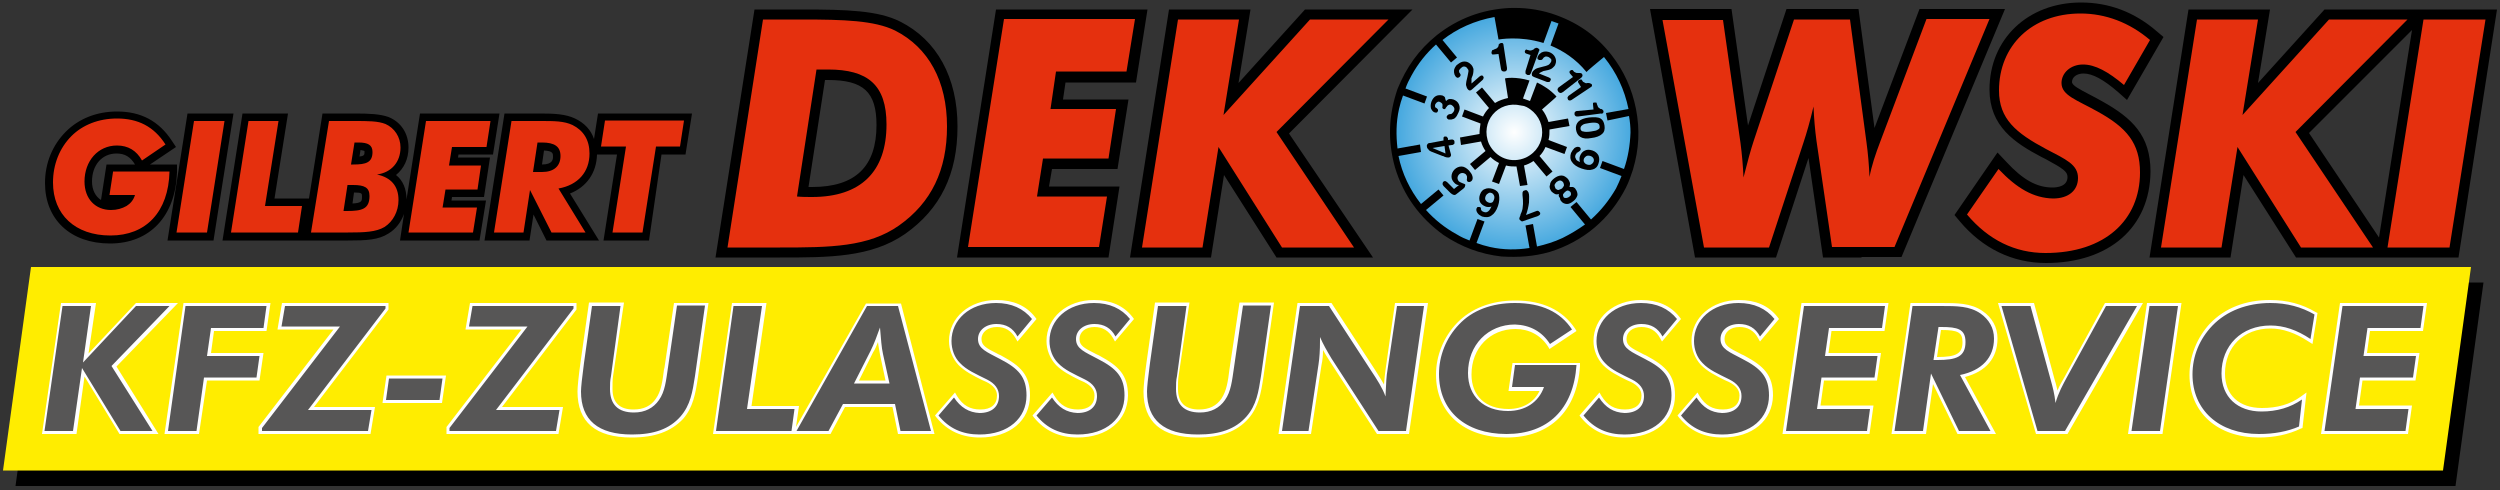
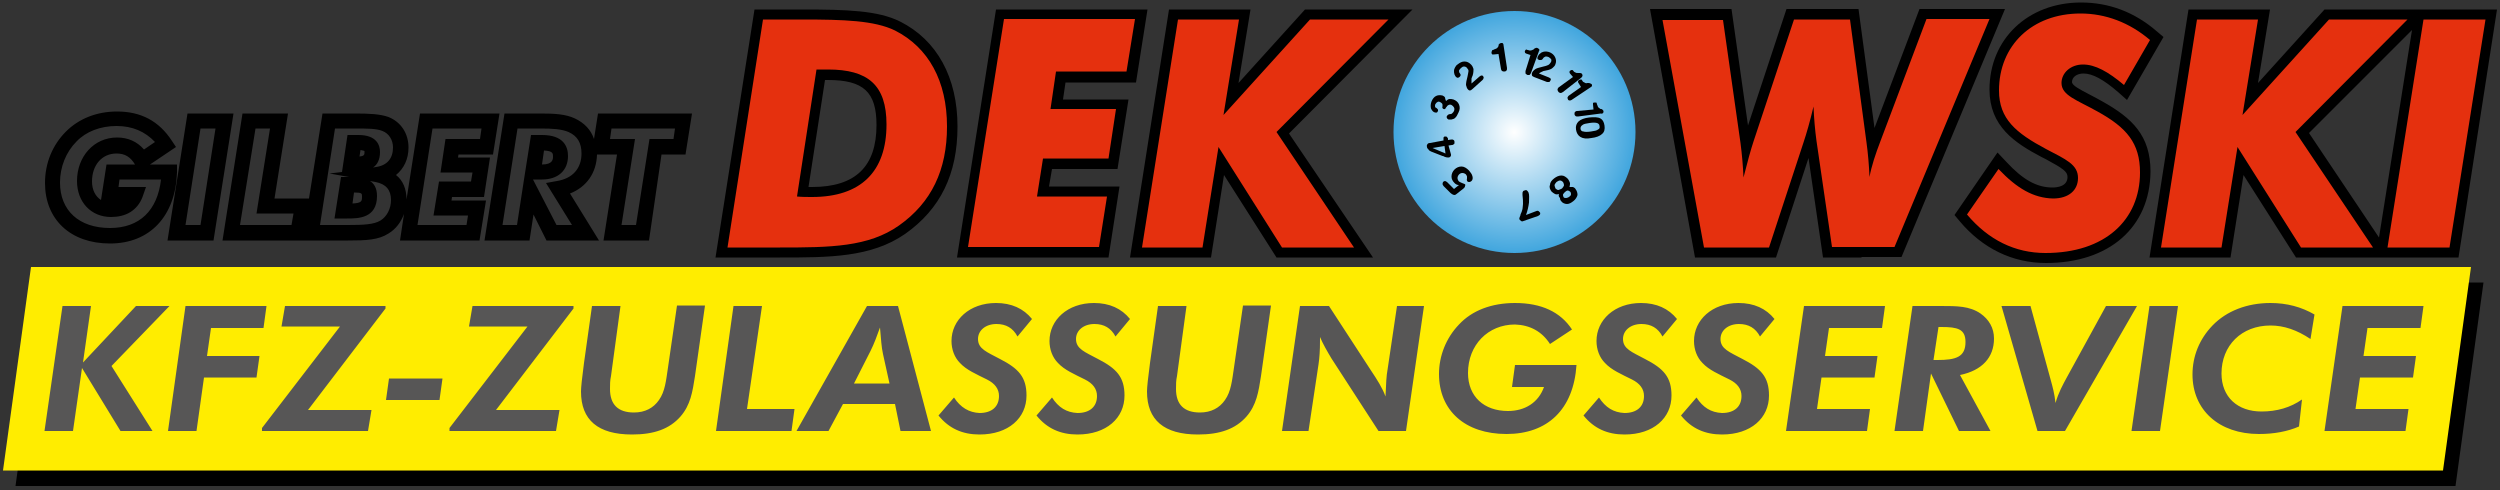
<svg xmlns="http://www.w3.org/2000/svg" viewBox="0 0 500 98" fill="none">
  <rect x="0" y="0" width="500" height="98" fill="#333333" stroke="none" />
  <path fill-rule="evenodd" clip-rule="evenodd" d="M8.7 56.5H496.7L491.1 97.2H3.1L8.7 56.5Z" fill="black" />
  <path fill-rule="evenodd" clip-rule="evenodd" d="M6.2 53.4H494.2L488.6 94.1H0.6L6.2 53.4Z" fill="#FFED00" />
  <path d="M372.3 51.5H364.6L361.7 31.6L355.2 51.5H339L330 1.8H346.3L349.6 25.1L357.3 1.8H371.7L374.9 25.6L383.9 1.8H401L380.3 51.4H372.8H372.3V51.5ZM373.6 47.4H377.6L395 5.9H386.8L378.1 28.9C377.2 31.3 376.4 33.7 376 35.8L373.6 47.4ZM368.2 47.4H372.3L372 35.5C371.9 33 371.6 30.6 371.4 28.8L368.3 5.9H360.3L352.7 28.9C352.2 30.5 351.4 33 350.7 36L347.8 47.5H352.4L358.8 27.9C359.2 26.5 359.9 24.2 360.8 20.8L364.4 6.7L364.8 21.3C364.9 23.8 365.2 26.2 365.4 28L368.2 47.4ZM342.4 47.4H346.9L346.6 35.5C346.5 33.1 346.2 30.8 346 28.8L342.7 5.9H334.8L342.4 47.4ZM409.2 52.6C402.5 52.6 396.5 49.7 391.9 44.2L390.9 43L399.5 30.5L401.2 32.3C404.6 36 407.4 37.5 410.5 37.5C411.4 37.5 413.5 37.3 413.5 35.4C413.5 34.3 412.6 33.7 409.1 31.8L408.3 31.4C403 28.6 397.9 25.3 397.9 17.9C397.9 7.8 405.6 0.5 416.2 0.5C421.8 0.5 426.9 2.4 431.4 6.3L432.7 7.4L425.4 20L423.6 18.4C420.7 15.9 418.5 14.7 416.7 14.7C415.4 14.7 414.4 15.4 414.4 16.4C414.4 17.1 416 17.9 417.9 18.9C418.7 19.3 419.6 19.8 420.5 20.3C426.4 23.6 430.1 27.1 430.1 34.3C430 45.5 421.8 52.6 409.2 52.6ZM396 42.7C399.7 46.6 404.1 48.6 409.2 48.6C419.6 48.6 426 43.2 426 34.5C426 29.7 424.2 27.2 418.5 24C417.6 23.5 416.8 23.1 416 22.7C413 21.2 410.3 19.7 410.3 16.6C410.3 13.4 413.1 10.9 416.7 10.9C419 10.9 421.5 11.9 424.3 14L427.5 8.6C424.1 6.1 420.3 4.8 416.3 4.8C407.9 4.8 402 10.3 402 18.1C402 22.4 403.9 24.7 410.3 28L411.1 28.4C414.8 30.3 417.7 31.8 417.7 35.6C417.7 39.2 414.8 41.7 410.6 41.7C406.9 41.7 403.6 40.2 400.1 37L396 42.7ZM491.7 51.5H459.2L448.7 35L446.1 51.5H429.9L437.7 1.9H454L451.6 16.6L464.9 1.9H499.4L491.7 51.5ZM461.8 26.6L475.8 47.5L482.4 6L461.8 26.6ZM479.9 47.4H488.2L494.8 5.9H486.5L479.9 47.4ZM461.4 47.4H470.9L456.6 26.1L476.8 5.9H466.8L448.1 26.5L461.4 47.4ZM434.6 47.4H442.6L445.5 29.3L449.3 5.9H441.2L434.6 47.4ZM274.6 51.5H255.3L244.8 35L242.2 51.5H226L233.8 1.9H250.1L247.7 16.6L261 1.9H282.5L257.8 26.7L274.6 51.5ZM257.5 47.4H267L252.7 26.1L272.9 5.9H262.9L244.2 26.5L257.5 47.4ZM230.8 47.4H238.8L241.7 29.3L245.5 5.9H237.4L230.8 47.4ZM221.7 51.5H191.4L199.2 1.9H229.5L227.2 16.5H213.1L212.6 19.9H225.7L223.5 33.8H210.4L209.8 37.3H223.9L221.7 51.5ZM196.1 47.4H218.2L219.2 41.3H205.1L207 29.7H220L220.9 23.9H207.8L209.6 12.4H223.7L224.7 5.9H202.6L196.1 47.4ZM156 51.5H143.1L150.9 1.9H160.5C169.4 1.9 175.6 2.1 180 4.3C187.4 8 191.5 15.5 191.5 25.3C191.5 34.8 188.1 41.8 181 46.8C174.2 51.5 165.8 51.5 156 51.5ZM147.9 47.4H156C166.5 47.4 173.3 47.1 178.7 43.4C184.6 39.2 187.5 33.3 187.5 25.2C187.5 16.9 184.3 10.9 178.2 7.8C174.6 6 168.8 5.9 160.5 5.9H154.4L147.9 47.4ZM162.3 41.5C161.2 41.5 160.1 41.4 159.2 41.4L157 41.3L161.5 12H165.5C174.9 12 179.2 16.1 179.2 25.1C179.3 35.6 173.3 41.5 162.3 41.5ZM161.7 37.4C161.9 37.4 162.1 37.4 162.4 37.4C171.1 37.4 175.3 33.3 175.3 25C175.3 18.4 172.7 16 165.6 16H165L161.7 37.4Z" fill="black" />
  <path fill-rule="evenodd" clip-rule="evenodd" d="M477.5 49.5H489.9L497.1 3.9H484.7L477.5 49.5ZM432.2 49.5H444.3L447.5 29.4L460.2 49.5H474.6L459.1 26.4L481.5 3.9H465.8L448.5 23L451.6 3.9H439.4L432.2 49.5ZM399.7 33.8L393.4 42.9C397.7 48 403 50.6 409.1 50.6C421 50.6 428 44 428 34.5C428 28.6 425.3 25.5 419.5 22.3C415.4 20 412.3 19.1 412.3 16.6C412.3 14.6 414.1 12.9 416.6 12.9C419 12.9 421.6 14.3 424.8 17L430 8C425.9 4.5 421.1 2.7 416.1 2.7C406.4 2.7 399.8 9.1 399.8 18.1C399.8 23.8 403.2 26.6 409.2 29.8C413.2 31.9 415.6 32.9 415.6 35.6C415.6 38 413.8 39.7 410.6 39.7C406.7 39.6 403.4 37.7 399.7 33.8ZM340.8 49.5H353.8L360.7 28.5C361.3 26.7 362 24.3 362.7 21.3C362.8 23.7 363 26 363.3 28.2L366.4 49.4H378.9L397.9 3.8H385.3L376.1 28.2C375.1 30.8 374.3 33.2 373.9 35.4C373.8 33 373.6 30.7 373.3 28.5L370 3.9H358.8L350.7 28.3C350.2 29.8 349.5 32.3 348.7 35.5C348.6 33.2 348.4 30.9 348.1 28.6L344.6 4H332.5L340.8 49.5ZM228.4 49.5H240.5L243.7 29.4L256.4 49.5H270.8L255.3 26.4L277.7 3.9H262L244.7 23L247.8 3.9H235.6L228.4 49.5ZM207.4 39.3L208.6 31.7H221.7L223.2 21.8H210.1L211.2 14.3H225.3L227 3.8H200.8L193.6 49.4H219.8L221.4 39.3H207.4ZM145.5 49.5H156C166.1 49.5 173.7 49.4 179.8 45.1C186.3 40.5 189.4 34 189.4 25.3C189.4 16.2 185.7 9.5 179 6.1C174.9 4.1 168.8 3.9 160.4 3.9H152.6L145.5 49.5ZM159.4 39.3L163.3 13.9H165.6C173.6 13.9 177.3 17 177.3 24.9C177.3 34.3 172.2 39.4 162.4 39.4C161.4 39.4 160.4 39.4 159.4 39.3Z" fill="#E5300E" />
-   <path d="M239.499 87.5C232.299 87.5 228.699 84.4 228.699 78.3C228.699 77.4 228.899 75.4 229.299 72.5L230.999 60.5H237.899L235.699 75.3C235.599 76 235.599 76.8 235.599 77.8C235.599 80.5 236.999 81.9 239.799 81.9C241.799 81.9 243.299 81.2 244.299 79.7C245.299 78.2 245.599 76.3 245.899 73.8L247.899 60.5H254.799L252.699 75.3C252.199 78.7 251.699 81.4 249.699 83.7C247.399 86.3 244.199 87.5 239.499 87.5ZM232.099 61.8L230.499 72.7C229.999 76.5 229.899 77.9 229.899 78.3C229.899 83.7 232.999 86.3 239.499 86.3C243.799 86.3 246.699 85.2 248.799 82.9C250.599 80.8 251.099 78.5 251.599 75.1L253.499 61.7H248.999L247.199 74C246.799 76.5 246.499 78.7 245.399 80.4C244.199 82.2 242.299 83.2 239.899 83.2C236.399 83.2 234.499 81.3 234.499 77.9C234.499 76.9 234.599 76 234.699 75.3L236.699 61.9H232.099V61.8ZM126.299 87.5C119.099 87.5 115.499 84.4 115.499 78.3C115.499 77.4 115.699 75.4 116.099 72.5L117.799 60.5H124.799L122.599 75.3C122.499 76 122.499 76.8 122.499 77.8C122.499 80.5 123.899 81.9 126.699 81.9C128.699 81.9 130.199 81.2 131.199 79.7C132.199 78.3 132.499 76.3 132.799 73.9L132.899 73.5L134.799 60.6H141.699L139.599 75.4C139.099 78.8 138.599 81.5 136.599 83.8C134.199 86.3 130.999 87.5 126.299 87.5ZM118.899 61.8L117.299 72.7C116.799 76.5 116.699 77.9 116.699 78.3C116.699 83.7 119.799 86.3 126.299 86.3C130.599 86.3 133.499 85.2 135.599 82.9C137.399 80.8 137.899 78.5 138.399 75.1L140.299 61.7H135.899L133.999 74C133.599 76.5 133.299 78.7 132.199 80.3C130.999 82.1 129.099 83.1 126.699 83.1C123.199 83.1 121.199 81.2 121.199 77.8C121.199 76.8 121.299 75.9 121.399 75.2L123.399 61.8H118.899ZM451.799 87.5C443.499 87.5 437.899 82.5 437.899 75C437.899 71.2 439.399 67.5 441.999 64.7C444.999 61.6 449.099 60 453.999 60C457.399 60 460.399 60.8 463.099 62.4L463.499 62.6L462.499 68.8L461.699 68.3C459.099 66.6 456.599 65.7 454.099 65.7C448.699 65.7 444.999 69.4 444.999 74.7C444.999 79 447.799 81.6 452.399 81.6C455.399 81.6 457.999 80.9 460.199 79.3L461.299 78.5L460.499 85.6L460.199 85.7C457.699 86.9 454.899 87.5 451.799 87.5ZM454.099 61.2C449.499 61.2 445.699 62.7 442.999 65.6C440.599 68.1 439.199 71.5 439.199 75C439.199 81.8 444.299 86.3 451.899 86.3C454.699 86.3 457.099 85.8 459.299 84.9L459.799 81.1C457.599 82.3 455.199 82.9 452.399 82.9C447.199 82.9 443.799 79.7 443.799 74.7C443.799 68.8 448.199 64.5 454.199 64.5C456.699 64.5 459.199 65.2 461.699 66.8L462.299 63.2C459.799 61.8 457.099 61.2 454.099 61.2ZM344.499 87.5C340.899 87.5 337.999 86.2 335.799 83.5L335.499 83.1L339.499 78.5L339.899 79.2C341.099 81.1 342.499 81.9 344.599 81.9C346.699 81.9 347.899 80.9 347.899 79.1C347.899 78 347.199 77.1 345.799 76.4L344.899 76C343.099 75.1 341.499 74.3 340.199 73C338.999 71.7 338.299 70 338.299 68.2C338.299 63.5 342.399 60 347.799 60C351.099 60 353.699 61.1 355.499 63.4L355.799 63.8L351.999 68.3L351.599 67.6C350.799 66.1 349.499 65.4 347.899 65.4C346.099 65.4 344.899 66.4 344.899 67.8C344.899 69.1 345.799 69.6 347.999 70.7C348.299 70.9 348.699 71 348.999 71.2C352.699 73.2 354.599 75 354.599 79.1C354.499 84.1 350.499 87.5 344.499 87.5ZM336.999 83C338.999 85.2 341.299 86.2 344.399 86.2C349.699 86.2 353.199 83.4 353.199 79C353.199 75.5 351.699 74 348.299 72.2C347.999 72 347.599 71.8 347.299 71.7C345.199 70.6 343.599 69.8 343.599 67.7C343.599 65.6 345.399 64.1 347.899 64.1C349.699 64.1 351.099 64.8 352.199 66.2L354.299 63.7C352.799 62 350.599 61.1 347.899 61.1C343.199 61.1 339.599 64.1 339.599 68C339.599 69.6 340.099 70.9 341.099 72C342.199 73.1 343.699 73.9 345.399 74.7L346.299 75.1C348.099 76 348.999 77.3 348.999 78.9C348.999 81.4 347.299 82.9 344.499 82.9C342.299 82.9 340.599 82.1 339.199 80.3L336.999 83ZM324.899 87.5C321.299 87.5 318.399 86.2 316.199 83.5L315.899 83.1L319.899 78.5L320.299 79.2C321.499 81.1 322.899 81.9 324.999 81.9C327.099 81.9 328.299 80.9 328.299 79.1C328.299 78 327.599 77.1 326.199 76.4L325.299 76C323.499 75.1 321.899 74.3 320.599 73C319.399 71.7 318.699 70 318.699 68.2C318.699 63.5 322.799 60 328.199 60C331.499 60 334.099 61.1 335.899 63.4L336.199 63.8L332.399 68.3L331.999 67.6C331.199 66.1 329.899 65.4 328.299 65.4C326.499 65.4 325.299 66.4 325.299 67.8C325.299 69.1 326.199 69.6 328.399 70.7C328.699 70.9 329.099 71 329.399 71.2C333.099 73.2 334.999 75 334.999 79.1C334.999 84.1 330.899 87.5 324.899 87.5ZM317.499 83C319.499 85.2 321.799 86.2 324.899 86.2C330.199 86.2 333.699 83.4 333.699 79C333.699 75.5 332.199 74 328.799 72.2C328.499 72 328.099 71.8 327.799 71.7C325.699 70.6 324.099 69.8 324.099 67.7C324.099 65.6 325.899 64.1 328.399 64.1C330.199 64.1 331.599 64.8 332.699 66.2L334.799 63.7C333.299 62 331.099 61.1 328.399 61.1C323.699 61.1 320.099 64.1 320.099 68C320.099 69.6 320.599 70.9 321.599 72C322.699 73.1 324.199 73.9 325.899 74.7L326.799 75.1C328.599 76 329.499 77.3 329.499 78.9C329.499 81.4 327.799 82.9 324.999 82.9C322.799 82.9 321.099 82.1 319.699 80.3L317.499 83ZM301.299 87.5C292.699 87.5 287.199 82.5 287.199 74.9C287.199 71.2 288.699 67.4 291.399 64.6C294.199 61.7 298.199 60.1 303.099 60.1C308.499 60.1 312.499 62 314.999 65.7L315.299 66.2L309.899 69.8L309.599 69.3C308.099 67 305.799 65.8 303.099 65.8C297.999 65.8 294.299 69.6 294.299 74.9C294.299 79.2 297.099 81.8 301.699 81.8C304.499 81.8 306.799 80.5 307.899 78.2H301.699L302.499 72.6H315.999V73.2C315.399 82.2 309.999 87.5 301.299 87.5ZM303.099 61.2C298.599 61.2 294.799 62.6 292.299 65.3C289.799 67.9 288.399 71.3 288.399 74.8C288.399 81.7 293.499 86.2 301.299 86.2C309.099 86.2 313.899 81.6 314.599 73.7H303.399L302.999 76.9H309.599L309.299 77.7C308.099 81 305.199 82.9 301.599 82.9C296.299 82.9 292.899 79.7 292.899 74.7C292.899 68.7 297.099 64.4 302.899 64.4C305.799 64.4 308.399 65.7 310.099 68L313.499 65.8C311.399 62.7 307.899 61.2 303.099 61.2ZM215.499 87.5C211.899 87.5 208.999 86.2 206.799 83.5L206.499 83.1L210.499 78.5L210.899 79.2C212.099 81.1 213.499 81.9 215.599 81.9C217.699 81.9 218.899 80.9 218.899 79.1C218.899 78 218.199 77.1 216.799 76.4L215.899 76C214.099 75.1 212.499 74.3 211.199 73C209.999 71.7 209.299 70 209.299 68.2C209.299 63.5 213.399 60 218.799 60C222.099 60 224.699 61.1 226.499 63.4L226.799 63.8L222.999 68.3L222.599 67.6C221.699 66.1 220.499 65.4 218.899 65.4C217.099 65.4 215.899 66.4 215.899 67.8C215.899 69.1 216.799 69.6 218.999 70.7C219.299 70.9 219.699 71 219.999 71.2C223.699 73.2 225.599 75 225.599 79.1C225.499 84.1 221.499 87.5 215.499 87.5ZM208.099 83C210.099 85.2 212.399 86.2 215.499 86.2C220.899 86.2 224.299 83.4 224.299 79C224.299 75.5 222.799 74 219.399 72.2C219.099 72 218.699 71.8 218.399 71.7C216.299 70.6 214.699 69.8 214.699 67.7C214.699 65.6 216.499 64.1 218.999 64.1C220.799 64.1 222.199 64.8 223.299 66.2L225.399 63.7C223.899 62 221.699 61.1 218.999 61.1C214.299 61.1 210.699 64.1 210.699 68C210.699 69.6 211.199 70.9 212.199 72C213.299 73.1 214.799 73.9 216.499 74.7L217.399 75.1C219.199 76 220.099 77.3 220.099 78.9C220.099 81.4 218.399 82.9 215.599 82.9C213.399 82.9 211.699 82.1 210.299 80.3L208.099 83ZM195.999 87.5C192.399 87.5 189.499 86.2 187.299 83.5L186.999 83.1L190.999 78.5L191.399 79.2C192.599 81.1 193.999 81.9 196.099 81.9C198.199 81.9 199.399 80.9 199.399 79.1C199.399 78 198.699 77.1 197.299 76.4L196.399 76C194.599 75.1 192.999 74.3 191.699 73C190.499 71.7 189.799 70 189.799 68.2C189.799 63.5 193.899 60 199.299 60C202.599 60 205.199 61.1 206.999 63.4L207.299 63.8L203.499 68.3L203.099 67.6C202.199 66.1 200.999 65.4 199.399 65.4C197.599 65.4 196.299 66.4 196.299 67.8C196.299 69.1 197.199 69.6 199.399 70.7C199.699 70.9 200.099 71 200.399 71.2C204.099 73.2 205.999 75 205.999 79.1C205.999 84.1 201.999 87.5 195.999 87.5ZM188.599 83C190.599 85.2 192.899 86.2 195.999 86.2C201.299 86.2 204.799 83.4 204.799 79C204.799 75.5 203.299 74 199.899 72.2C199.599 72 199.199 71.8 198.899 71.7C196.799 70.6 195.199 69.8 195.199 67.7C195.199 65.6 196.999 64.1 199.499 64.1C201.299 64.1 202.699 64.8 203.799 66.2L205.899 63.7C204.399 62 202.199 61.1 199.499 61.1C194.799 61.1 191.199 64.1 191.199 68C191.199 69.6 191.699 70.9 192.699 72C193.799 73.1 195.299 73.9 196.999 74.7L197.899 75.1C199.699 76 200.599 77.3 200.599 78.9C200.599 81.4 198.899 82.9 196.099 82.9C193.899 82.9 192.199 82.1 190.799 80.3L188.599 83ZM481.599 86.8H464.199L467.999 60.6H485.399L484.599 66.2H473.999L473.399 70.6H483.899L483.099 76.1H472.499L471.799 81.1H482.399L481.599 86.8ZM465.599 85.6H480.599L481.099 82.4H470.499L471.499 74.9H482.099L482.499 71.8H471.999L472.999 65H483.599L483.999 61.8H468.999L465.599 85.6ZM432.499 86.8H425.599L429.399 60.6H436.299L432.499 86.8ZM426.999 85.6H431.499L434.899 61.8H430.399L426.999 85.6ZM413.499 86.8H407.199L399.599 60.6H406.799L410.999 76.2C411.199 76.7 411.299 77.4 411.499 78.1C411.899 77.1 412.399 76.3 412.799 75.6L420.999 60.6H428.599L413.499 86.8ZM407.999 85.6H412.699L426.399 61.8H421.599L413.799 76.2C413.099 77.5 412.299 78.9 411.899 80.7L410.999 84L410.599 80.6C410.399 78.9 409.999 77.5 409.699 76.5V76.4L405.699 61.8H400.999L407.999 85.6ZM399.199 86.8H391.499L386.599 76.8L385.199 86.8H378.299L382.099 60.6H388.299C391.299 60.6 394.199 60.6 396.499 62.2C398.399 63.5 399.499 65.4 399.499 67.7C399.499 71.6 397.199 74.3 392.999 75.4L399.199 86.8ZM392.299 85.6H397.099L390.999 74.6L391.799 74.4C395.899 73.6 398.099 71.3 398.099 67.7C398.099 65.8 397.299 64.2 395.699 63.2C393.599 61.8 391.099 61.8 388.199 61.8H382.999L379.599 85.6H384.099L385.899 72.7L392.299 85.6ZM373.899 86.8H356.499L360.299 60.6H377.699L376.899 66.2H366.299L365.699 70.6H376.199L375.399 76.1H364.799L364.099 81.1H374.699L373.899 86.8ZM357.899 85.6H372.899L373.399 82.4H362.799L363.799 74.9H374.399L374.799 71.8H364.299L365.299 65H375.899L376.299 61.8H361.299L357.899 85.6ZM281.799 86.8H275.399L265.799 72C265.399 71.4 264.999 70.7 264.599 70C264.599 71.1 264.499 72.1 264.299 73L262.199 86.8H255.699L259.499 60.6H266.299L274.899 73.8C275.499 74.8 276.199 75.8 276.799 76.9C276.899 75.7 276.999 74.7 277.099 74L278.999 60.6H285.599L281.799 86.8ZM276.099 85.6H280.799L284.199 61.8H279.999L278.199 74.1C277.999 75.2 277.899 77 277.799 79.3L277.699 82.3L276.699 79.5C276.099 77.8 274.999 76.1 273.899 74.4L265.699 61.8H260.599L257.199 85.6H261.299L263.199 72.8C263.399 71.4 263.499 69.8 263.499 68.2V64.2L264.699 67.1C265.299 68.6 266.199 70.1 266.999 71.3L276.099 85.6ZM186.899 86.8H179.599L178.499 81.4H168.999L166.099 86.8H142.599L146.399 60.6H153.299L150.299 81.2H159.799L159.199 85.4L173.199 60.7H180.199L186.899 86.8ZM180.599 85.6H185.399L179.199 61.8H173.799L160.399 85.6H165.399L168.299 80.2H179.499L180.599 85.6ZM143.899 85.6H157.799L158.299 82.4H148.799L151.799 61.8H147.299L143.899 85.6ZM111.699 86.8H89.299V85.4L104.299 65.9H93.099L93.999 60.6H115.299V61.9L100.399 81.4H112.599L111.699 86.8ZM90.699 85.6H110.699L111.199 82.6H97.999L113.899 61.8H95.099L94.599 64.7H106.799L90.699 85.6ZM74.099 86.8H51.699V85.4L66.699 65.9H55.499L56.399 60.6H77.699V61.9L62.799 81.4H74.999L74.099 86.8ZM53.099 85.6H73.099L73.599 82.6H60.399L76.199 61.8H57.399L56.899 64.7H69.099L53.099 85.6ZM39.799 86.8H32.899L36.699 60.6H54.099L53.299 66.2H42.799L42.199 70.6H52.699L51.899 76.1H41.399L39.799 86.8ZM34.299 85.6H38.799L40.299 74.9H50.799L51.199 71.8H40.699L41.699 65H52.199L52.599 61.8H37.599L34.299 85.6ZM31.699 86.8H23.899L16.899 75.3L15.299 86.8H8.399L12.199 60.6H19.199L17.699 70.7L27.199 60.6H35.599L23.299 73.3L31.699 86.8ZM24.499 85.6H29.499L21.599 73.1L32.599 61.8H27.599L16.899 73L24.499 85.6ZM9.599 85.6H14.099L15.699 74.3L17.499 61.8H12.999L9.599 85.6ZM88.399 80.6H76.499L77.299 75.1H89.199L88.399 80.6ZM77.899 79.4H87.299L87.699 76.3H78.299L77.899 79.4ZM178.599 77.3H169.799L173.599 69.9C174.299 68.6 174.899 67.1 175.399 65.3L176.399 62.1L176.599 65.4C176.799 67.8 176.899 69.4 177.199 70.6L178.599 77.3ZM171.799 76.1H177.099L175.999 70.9C175.899 70.2 175.699 69.4 175.599 68.4C175.299 69.2 174.999 69.9 174.599 70.5L171.799 76.1ZM387.499 72.6H385.999L387.099 64.7H388.299C391.199 64.7 393.699 65 393.699 68.4C393.699 72.3 390.599 72.6 387.499 72.6ZM387.399 71.4H387.499C391.299 71.4 392.499 70.7 392.499 68.4C392.499 66.5 391.599 66 388.299 66H388.199L387.399 71.4Z" fill="white" />
  <path fill-rule="evenodd" clip-rule="evenodd" d="M464.899 86.2H481.099L481.699 81.8H471.099L471.999 75.5H482.599L483.199 71.2H472.699L473.499 65.6H484.099L484.699 61.2H468.499L464.899 86.2ZM459.799 85.3L460.399 79.9C458.099 81.5 455.399 82.3 452.299 82.3C447.499 82.3 444.299 79.4 444.299 74.7C444.299 69.1 448.299 65.1 454.099 65.1C456.799 65.1 459.399 66 462.099 67.8L462.899 62.9C460.299 61.4 457.399 60.6 454.099 60.6C449.399 60.6 445.299 62.2 442.499 65.1C439.899 67.8 438.499 71.2 438.499 74.9C438.499 82 443.799 86.8 451.799 86.8C454.799 86.8 457.499 86.3 459.799 85.3ZM426.299 86.2H431.999L435.599 61.2H429.899L426.299 86.2ZM400.299 61.2L407.499 86.2H412.999L427.399 61.2H421.199L413.299 75.6C412.599 76.9 411.699 78.5 411.099 80.6C410.899 78.7 410.499 77.3 410.199 76.2L406.099 61.2H400.299ZM386.699 72L387.699 65.4H388.299C391.499 65.4 393.099 65.8 393.099 68.4C393.099 71.4 391.199 72 387.499 72H386.699ZM384.599 86.2L386.199 74.7L391.799 86.2H398.099L391.999 75C396.399 74.1 398.799 71.5 398.799 67.7C398.799 65.6 397.799 63.9 396.099 62.7C393.899 61.2 391.399 61.2 388.199 61.2H382.499L378.899 86.2H384.599ZM357.199 86.2H373.399L373.999 81.8H363.399L364.299 75.5H374.899L375.499 71.2H364.999L365.799 65.6H376.399L376.999 61.2H360.799L357.199 86.2ZM339.299 79.5L336.199 83.1C338.299 85.7 340.999 86.9 344.399 86.9C350.199 86.9 353.799 83.6 353.799 79.1C353.799 75.4 352.199 73.7 348.499 71.8C345.899 70.4 344.099 69.8 344.099 67.8C344.099 66.1 345.599 64.8 347.799 64.8C349.699 64.8 351.099 65.6 351.999 67.3L354.899 63.8C353.199 61.7 350.799 60.6 347.699 60.6C342.399 60.6 338.799 64 338.799 68.2C338.799 69.9 339.399 71.5 340.499 72.6C341.799 74 343.699 74.8 345.899 75.9C347.499 76.7 348.299 77.8 348.299 79.2C348.299 81.3 346.899 82.6 344.399 82.6C342.199 82.5 340.599 81.5 339.299 79.5ZM319.799 79.5L316.699 83.1C318.799 85.7 321.499 86.9 324.899 86.9C330.699 86.9 334.299 83.6 334.299 79.1C334.299 75.4 332.699 73.7 328.999 71.8C326.399 70.4 324.599 69.8 324.599 67.8C324.599 66.1 326.099 64.8 328.299 64.8C330.199 64.8 331.599 65.6 332.499 67.3L335.399 63.8C333.699 61.7 331.299 60.6 328.199 60.6C322.899 60.6 319.299 64 319.299 68.2C319.299 69.9 319.899 71.5 320.999 72.6C322.299 74 324.199 74.8 326.399 75.9C327.999 76.7 328.799 77.8 328.799 79.2C328.799 81.3 327.399 82.6 324.899 82.6C322.699 82.5 321.099 81.5 319.799 79.5ZM309.999 68.8L314.399 65.9C312.099 62.4 308.299 60.6 302.999 60.6C298.299 60.6 294.399 62.1 291.799 64.9C289.199 67.6 287.799 71.2 287.799 74.8C287.799 82.1 292.999 86.8 301.299 86.8C309.499 86.8 314.699 81.9 315.299 73H302.999L302.399 77.4H308.799C307.699 80.5 304.999 82.2 301.599 82.2C296.799 82.2 293.599 79.3 293.599 74.6C293.599 69 297.599 64.9 302.999 64.9C305.999 65 308.399 66.3 309.999 68.8ZM256.399 86.2H261.699L263.699 72.9C263.899 71.6 263.999 70 263.999 68.2V67.4C264.599 68.8 265.399 70.2 266.299 71.7L275.699 86.2H281.199L284.799 61.2H279.399L277.499 74C277.299 75 277.199 76.7 277.099 79.3C276.499 77.6 275.399 75.9 274.199 74.1L265.799 61.2H259.999L256.399 86.2ZM237.299 61.2H231.599L229.999 72.6C229.599 75.6 229.399 77.5 229.399 78.3C229.399 84 232.799 86.9 239.599 86.9C243.999 86.9 247.099 85.8 249.299 83.3C251.299 81 251.699 78.4 252.199 75.2L254.199 61.1H248.599L246.799 73.5C246.399 76.2 246.199 78.3 244.999 80C243.899 81.6 242.199 82.5 239.999 82.5C236.799 82.5 235.199 80.9 235.199 77.8C235.199 76.9 235.199 76.1 235.399 75.2L237.299 61.2ZM210.399 79.5L207.299 83.1C209.399 85.7 212.099 86.9 215.499 86.9C221.299 86.9 224.899 83.6 224.899 79.1C224.899 75.4 223.299 73.7 219.599 71.8C216.999 70.4 215.199 69.8 215.199 67.8C215.199 66.1 216.699 64.8 218.899 64.8C220.799 64.8 222.199 65.6 223.099 67.3L225.999 63.8C224.299 61.7 221.899 60.6 218.799 60.6C213.499 60.6 209.899 64 209.899 68.2C209.899 69.9 210.499 71.5 211.599 72.6C212.899 74 214.799 74.8 216.999 75.9C218.599 76.7 219.399 77.8 219.399 79.2C219.399 81.3 217.999 82.6 215.499 82.6C213.299 82.5 211.699 81.5 210.399 79.5ZM190.799 79.5L187.699 83.1C189.799 85.7 192.499 86.9 195.899 86.9C201.699 86.9 205.299 83.6 205.299 79.1C205.299 75.4 203.699 73.7 199.999 71.8C197.399 70.4 195.599 69.8 195.599 67.8C195.599 66.1 197.099 64.8 199.299 64.8C201.199 64.8 202.599 65.6 203.499 67.3L206.399 63.8C204.699 61.7 202.299 60.6 199.199 60.6C193.899 60.6 190.299 64 190.299 68.2C190.299 69.9 190.899 71.5 191.999 72.6C193.299 74 195.199 74.8 197.399 75.9C198.999 76.7 199.799 77.8 199.799 79.2C199.799 81.3 198.399 82.6 195.899 82.6C193.799 82.5 192.099 81.5 190.799 79.5ZM159.299 86.2H165.699L168.599 80.8H178.999L180.099 86.2H186.199L179.599 61.2H173.399L159.299 86.2ZM177.899 76.7H170.799L174.099 70.2C174.799 68.8 175.399 67.2 175.999 65.5C176.199 67.8 176.299 69.5 176.599 70.8L177.899 76.7ZM143.199 86.2H158.299L158.899 81.8H149.399L152.399 61.2H146.699L143.199 86.2ZM124.099 61.2H118.399L116.799 72.6C116.399 75.6 116.199 77.5 116.199 78.3C116.199 84 119.599 86.9 126.399 86.9C130.799 86.9 133.899 85.8 136.099 83.3C138.099 81 138.499 78.4 138.999 75.2L140.999 61.1H135.399L133.599 73.5C133.199 76.2 132.999 78.3 131.799 80C130.699 81.6 128.999 82.5 126.799 82.5C123.599 82.5 121.999 80.9 121.999 77.8C121.999 76.9 121.999 76.1 122.199 75.2L124.099 61.2ZM89.899 86.2H111.199L111.899 82H99.199L114.699 61.7V61.2H94.499L93.799 65.3H105.499L89.899 85.6V86.2ZM77.199 80H87.899L88.499 75.7H77.799L77.199 80ZM52.299 86.2H73.599L74.299 82H61.599L77.099 61.7V61.2H56.999L56.299 65.3H67.999L52.399 85.6V86.2H52.299ZM33.599 86.2H39.299L40.799 75.5H51.299L51.899 71.2H41.399L42.199 65.6H52.699L53.299 61.2H37.099L33.599 86.2ZM8.899 86.2H14.599L16.399 73.6L24.099 86.2H30.499L22.299 73.2L33.899 61.2H27.199L16.599 72.5L18.199 61.2H12.499L8.899 86.2Z" fill="#575656" />
  <path d="M22 48.7C14.1 48.7 9 43.9 9 36.6C9 32.6 10.5 29 13.2 26.3C15.8 23.7 19.4 22.3 23.4 22.3C28.2 22.3 31.8 24.2 34.4 28.2L35.2 29.4L30 32.9H35.4V34.5C35.1 43.2 30 48.7 22 48.7ZM23.3 25.2C20.1 25.2 17.2 26.3 15.3 28.3C13.2 30.4 12 33.4 12 36.5C12 42.1 15.8 45.6 22 45.6C27.9 45.6 31.5 42.1 32.2 35.9H23.9L23.7 37.4H29.2L28.5 39.4C28 40.7 27.2 41.7 26.1 42.4C25 43.1 23.6 43.4 22.2 43.4C18.2 43.4 15.4 40.4 15.4 36.2C15.4 31.3 18.8 27.5 23.4 27.5C25.6 27.5 27.4 28.3 28.8 29.9L31 28.4C29 26.3 26.5 25.2 23.3 25.2ZM23.3 30.7C20.4 30.7 18.4 33 18.4 36.3C18.4 38 19.1 39.3 20.2 40L21.3 32.9H27C26.1 31.4 25 30.7 23.3 30.7ZM129.8 48.1H120.7L123.4 30.9H119.4C119.3 34.6 117.3 37.4 114 38.7L119.8 48.1H109.3L106.7 42.9L105.9 48.1H96.9L100.9 22.7H108.1C110.8 22.7 113.1 22.8 115 23.7C116.9 24.6 118.2 26 118.8 27.8L119.6 22.7H138.4L137.1 30.9H132.3L129.8 48.1ZM124.3 45H127.2L129.9 27.8H134.7L135 25.7H122.3L122 27.8H127L124.3 45ZM111.3 45H114.4L109.2 36.6L111.4 36.2C114.5 35.7 116.3 33.7 116.3 30.7C116.3 28.6 115.5 27.2 113.7 26.4C112.3 25.8 110.4 25.7 108.1 25.7H103.5L100.5 45H103.4L104.8 35.9L106.2 27H108.4C112.7 27 113.6 29.3 113.6 31.2C113.6 34.1 111.6 35.9 108.4 35.9H106.6L111.3 45ZM108.4 32.9C110.6 32.9 110.6 31.8 110.6 31.3C110.6 30.7 110.6 30.2 108.8 30.1L108.4 32.9ZM95.9 48.1H80L80.8 42.8C80.2 44.4 79.2 45.8 77.7 46.7C75.7 48 73.2 48.1 69.6 48.1H44.5L48.5 22.7H57.6L54.9 39.7H61.8L64.5 22.7H70.9C73.9 22.7 76 22.8 77.7 23.4C80.2 24.4 81.7 26.7 81.7 29.5C81.7 31.8 80.8 33.7 79.2 35C80.6 36.1 81.3 37.8 81.3 39.9L84 22.7H99.9L98.6 30.9H91.7L91.6 31.5H98L96.8 39.4H90.4L90.3 40.1H97.2L95.9 48.1ZM83.5 45H93.3L93.6 43.1H86.7L87.8 36.3H94.2L94.5 34.5H88.1L89.1 27.8H96L96.3 25.7H86.5L83.5 45ZM64 45H69.6C72.7 45 74.8 44.9 76.1 44.1C77.4 43.3 78.2 41.7 78.2 40C78.2 38 77.2 36.8 75.1 36.4L74 36.2C74.8 36.7 75.4 37.6 75.4 39.2C75.4 43.7 71.6 43.7 69.4 43.7H66.9L68.2 35.4H69.8L65.9 34.7L68.4 34.4L69.5 27H71.7C75.4 27 76 29.1 76 30.4C76 32 75.4 33 74.6 33.5L75.2 33.4C77.4 33.1 78.6 31.7 78.6 29.5C78.6 28 77.8 26.7 76.5 26.2C75.3 25.7 73.5 25.7 70.8 25.7H67L64 45ZM48 45H58.3L58.7 42.7H51.3L54 25.7H51.1L48 45ZM70.8 38.5L70.5 40.7C72.4 40.6 72.4 40.2 72.4 39.3C72.4 38.7 72.4 38.5 70.8 38.5ZM72.1 30L71.9 31.3C72.9 31.2 72.9 30.9 72.9 30.4C72.9 30.3 72.9 30.2 72.9 30.2C72.9 30.2 72.7 30.1 72.1 30ZM42.7 48.1H33.5L37.5 22.7H46.7L42.7 48.1ZM37.1 45H40.1L43.1 25.7H40.1L37.1 45Z" fill="black" />
-   <path fill-rule="evenodd" clip-rule="evenodd" d="M122.5 46.5H128.5L131.2 29.3H136L136.8 24.1H121L120.2 29.3H125.2L122.5 46.5ZM104.7 46.5L106 38L110.3 46.5H117.1L111.7 37.7C115.6 37 117.9 34.4 117.9 30.7C117.9 28 116.7 26.1 114.5 25C112.8 24.2 110.8 24.2 108.2 24.2H102.3L98.8 46.5H104.7ZM106.6 34.4L107.5 28.5H108.4C110.9 28.5 112.1 29.3 112.1 31.2C112.1 33.2 110.8 34.4 108.4 34.4H106.6ZM88.5 41.6L89.1 37.9H95.5L96.2 33.1H89.8L90.4 29.4H97.3L98.1 24.2H85.2L81.7 46.5H94.6L95.4 41.5H88.5V41.6ZM75.4 34.9C78.3 34.5 80.1 32.4 80.1 29.5C80.1 27.4 78.9 25.6 77.1 24.8C75.6 24.2 73.6 24.2 70.9 24.2H65.8L62.2 46.5H69.6C72.9 46.5 75.2 46.4 76.9 45.4C78.6 44.3 79.7 42.3 79.7 40C79.7 37.2 78.2 35.5 75.4 34.9ZM68.7 42.2L69.5 37H70.6C72.9 37 73.9 37.5 73.9 39.2C73.9 41.8 72.4 42.2 69.4 42.2H68.7ZM70.2 32.9L70.9 28.5H71.7C73.6 28.5 74.5 29 74.5 30.4C74.5 32.5 73.2 32.9 70.7 32.9H70.2ZM46.2 46.5H59.6L60.4 41.2H53L55.7 24.2H49.7L46.2 46.5ZM35.3 46.5H41.4L44.9 24.2H38.8L35.3 46.5ZM22.6 34.4L21.9 39H27C26.7 40 26.1 40.7 25.3 41.2C24.4 41.7 23.4 42 22.2 42C19.1 42 16.9 39.8 16.9 36.3C16.9 32.2 19.6 29.1 23.4 29.1C25.6 29.1 27.3 30.1 28.4 32.1L33.1 28.9C30.8 25.3 27.6 23.7 23.4 23.7C19.7 23.7 16.5 25 14.3 27.2C11.9 29.6 10.6 32.9 10.6 36.5C10.6 42.9 15 47.1 22.1 47.1C29.2 47.1 33.7 42.4 33.9 34.3H22.6V34.4Z" fill="#E5300E" />
  <path d="M302.9 50.6C316.265 50.6 327.1 39.765 327.1 26.4C327.1 13.035 316.265 2.2 302.9 2.2C289.535 2.2 278.7 13.035 278.7 26.4C278.7 39.765 289.535 50.6 302.9 50.6Z" fill="url(#paint0_radial_129_819)" />
  <path fill-rule="evenodd" clip-rule="evenodd" d="M307.8 14.7L309.8 15.5C310 15.6 310.1 15.7 310.1 15.7C310.2 15.8 310.2 15.9 310.1 16.1C310 16.3 309.9 16.4 309.8 16.4C309.7 16.4 309.6 16.4 309.4 16.4L306.8 15.4C306.6 15.3 306.4 15.2 306.4 15.1C306.4 15 306.3 14.8 306.4 14.6C306.5 14.3 306.7 14.1 307.1 13.8C307.4 13.6 308 13.5 308.7 13.3C309.2 13.2 309.7 13 309.8 12.9C309.9 12.8 310.1 12.6 310.2 12.4C310.3 12.2 310.3 11.9 310.2 11.8C310.1 11.7 309.9 11.5 309.7 11.4C309.5 11.3 309.3 11.3 309.1 11.3C308.9 11.4 308.7 11.5 308.6 11.7C308.5 11.9 308.3 12 308.2 12C308.1 12 308 12 307.8 12C307.7 11.9 307.5 11.8 307.5 11.8C307.5 11.7 307.5 11.5 307.5 11.4C307.6 11.2 307.7 11.1 307.8 10.9C308 10.7 308.2 10.6 308.3 10.5C308.5 10.4 308.8 10.3 309 10.3C309.2 10.3 309.5 10.3 309.8 10.4C310.4 10.6 310.8 11 311 11.4C311.2 11.8 311.3 12.3 311.1 12.8C311 13.2 310.7 13.4 310.5 13.6C310.3 13.8 309.8 14 309.2 14.1C309.1 14.1 308.9 14.2 308.7 14.2C308.3 14.4 308 14.5 307.8 14.7ZM306.1 11L305.2 10.7C305.1 10.6 305 10.6 305 10.5C305 10.4 304.9 10.3 305 10.2C305 10.1 305.1 10 305.1 10C305.2 9.9 305.2 9.9 305.3 9.9C305.3 9.9 305.4 10 305.6 10C305.8 10.1 305.9 10.1 306.1 10.1C306.3 10.1 306.4 10 306.7 9.9C306.7 9.9 306.7 9.9 306.8 9.8C306.8 9.8 306.8 9.8 306.9 9.7C307.1 9.6 307.3 9.5 307.5 9.6C307.6 9.7 307.7 9.7 307.8 9.8C307.9 9.9 307.9 10.1 307.8 10.2L306.2 14.6C306.1 14.8 306 14.9 305.9 15C305.8 15 305.6 15 305.5 15C305.3 14.9 305.2 14.8 305.1 14.7C305.1 14.6 305.1 14.4 305.1 14.2L306.1 11Z" fill="black" />
  <path fill-rule="evenodd" clip-rule="evenodd" d="M299.7 10.8L298.7 10.9C298.5 10.9 298.4 10.9 298.4 10.8C298.3 10.7 298.3 10.7 298.3 10.5C298.3 10.4 298.3 10.3 298.4 10.2C298.4 10.1 298.4 10.1 298.5 10C298.5 10 298.7 10 298.8 9.9C299 9.8 299.1 9.8 299.3 9.7C299.4 9.6 299.6 9.5 299.7 9.2C299.7 9.2 299.8 9.1 299.7 9.1C299.7 9.1 299.7 9.1 299.7 9C299.8 8.8 299.9 8.7 300.2 8.6C300.3 8.6 300.5 8.6 300.5 8.6C300.6 8.7 300.7 8.8 300.7 9L301.4 13.6C301.4 13.8 301.4 14 301.3 14.1C301.2 14.2 301.1 14.3 300.9 14.3C300.7 14.3 300.6 14.3 300.4 14.2C300.3 14.1 300.2 13.9 300.2 13.8L299.7 10.8Z" fill="black" />
  <path fill-rule="evenodd" clip-rule="evenodd" d="M294.3 16.7L295.9 15.3C296.1 15.2 296.2 15.1 296.2 15.1C296.4 15.1 296.5 15.1 296.6 15.2C296.7 15.4 296.8 15.5 296.7 15.6C296.7 15.7 296.7 15.8 296.5 16L294.5 17.8C294.3 18 294.1 18.1 294 18.1C293.8 18.1 293.7 18 293.6 17.9C293.4 17.7 293.3 17.4 293.2 17C293.2 16.6 293.3 16 293.5 15.3C293.6 14.7 293.7 14.4 293.7 14.2C293.7 14 293.6 13.8 293.4 13.6C293.3 13.4 293 13.3 292.8 13.3C292.6 13.3 292.4 13.4 292.2 13.6C292 13.8 291.9 13.9 291.8 14.1C291.8 14.3 291.8 14.5 292 14.7C292.1 14.9 292.2 15 292.1 15.1C292.1 15.2 292 15.3 291.9 15.4C291.8 15.5 291.6 15.5 291.6 15.6C291.5 15.5 291.3 15.5 291.2 15.4C291.1 15.3 291 15.1 290.9 14.9C290.8 14.6 290.8 14.4 290.8 14.2C290.8 13.9 290.9 13.7 291 13.5C291.1 13.3 291.3 13 291.5 12.9C292 12.5 292.4 12.3 292.9 12.3C293.4 12.3 293.8 12.5 294.2 12.9C294.5 13.2 294.6 13.5 294.7 13.8C294.7 14.1 294.7 14.6 294.5 15.2C294.4 15.3 294.4 15.5 294.3 15.7C294.3 16.2 294.3 16.5 294.3 16.7Z" fill="black" />
  <path fill-rule="evenodd" clip-rule="evenodd" d="M289.2 20.2C289.4 20 289.7 19.8 289.9 19.8C290.2 19.8 290.4 19.8 290.7 19.9C291.2 20.1 291.6 20.4 291.8 20.9C292 21.4 292 21.9 291.7 22.5C291.6 22.7 291.5 22.9 291.4 23.1C291.3 23.3 291.2 23.4 291 23.6C290.8 23.8 290.6 23.8 290.3 23.9C290.1 23.9 289.9 23.9 289.7 23.9C289.5 23.8 289.4 23.7 289.4 23.6C289.3 23.5 289.3 23.3 289.4 23.2C289.5 23 289.7 22.8 290.2 22.8C290.3 22.8 290.4 22.7 290.5 22.6C290.6 22.5 290.7 22.4 290.8 22.2C290.9 21.9 290.9 21.7 290.8 21.5C290.7 21.3 290.5 21.1 290.3 21C290.1 20.9 289.9 20.9 289.7 21C289.5 21.1 289.4 21.2 289.3 21.4L289.2 21.5C289.1 21.8 288.9 21.9 288.7 21.8C288.5 21.7 288.4 21.5 288.5 21.3C288.5 21.2 288.5 21.1 288.5 21.1C288.5 20.9 288.5 20.8 288.4 20.7C288.3 20.6 288.2 20.5 288 20.4C287.8 20.3 287.6 20.3 287.5 20.4C287.3 20.5 287.2 20.6 287.1 20.8C287 20.9 287 21.1 287 21.2C287 21.3 287 21.4 287.1 21.5C287.1 21.5 287.2 21.6 287.3 21.6C287.4 21.7 287.5 21.8 287.5 21.8C287.6 21.9 287.6 21.9 287.6 22C287.6 22.1 287.6 22.2 287.6 22.2C287.5 22.3 287.5 22.4 287.4 22.5C287.3 22.5 287.1 22.5 287 22.5C286.6 22.4 286.4 22.1 286.2 21.7C286.1 21.3 286.1 20.8 286.3 20.3C286.5 19.8 286.8 19.4 287.2 19.2C287.6 19 288 19 288.5 19.1C288.7 19.2 288.9 19.3 289 19.5C289 19.7 289.1 19.9 289.2 20.2Z" fill="black" />
  <path fill-rule="evenodd" clip-rule="evenodd" d="M290.2 30.9C290.2 31.1 290.2 31.2 290.1 31.3C290 31.4 289.9 31.5 289.7 31.5C289.5 31.5 289.1 31.5 288.6 31.2H288.5L286.2 30.3C286 30.2 285.8 30.1 285.7 29.9C285.5 29.7 285.4 29.6 285.4 29.4C285.3 29.1 285.4 29 285.5 28.8C285.6 28.7 285.7 28.6 286 28.6L288.7 28.1V27.8C288.7 27.7 288.7 27.5 288.7 27.5C288.8 27.4 288.8 27.3 289 27.3C289.2 27.3 289.3 27.3 289.4 27.4C289.5 27.5 289.5 27.6 289.6 27.7V28L290.3 27.9C290.5 27.9 290.6 27.9 290.7 28C290.8 28 290.9 28.2 290.9 28.4C290.9 28.6 290.9 28.8 290.8 28.8C290.7 28.9 290.6 29 290.4 29L289.7 29.1L290.2 30.9ZM286.5 29.6L289.1 30.7L288.9 29.2L286.5 29.6Z" fill="black" />
  <path fill-rule="evenodd" clip-rule="evenodd" d="M290.1 38.6L288.7 37.2C288.6 37 288.5 36.9 288.5 36.8C288.5 36.7 288.6 36.5 288.6 36.4C288.7 36.3 288.9 36.2 289 36.2C289.1 36.2 289.2 36.3 289.4 36.4L290.8 37.8L291.8 37C291.6 37 291.5 37 291.3 36.9C291.1 36.8 291 36.7 290.9 36.6C290.5 36.2 290.3 35.8 290.3 35.3C290.3 34.8 290.5 34.3 290.9 33.9C291.3 33.5 291.8 33.3 292.3 33.3C292.8 33.3 293.3 33.6 293.8 34.1C294.1 34.5 294.4 34.8 294.5 35.3C294.6 35.7 294.5 36 294.3 36.2C294.2 36.3 294 36.4 293.9 36.4C293.7 36.4 293.6 36.4 293.5 36.3C293.4 36.2 293.4 36.1 293.4 36.1C293.3 36 293.4 35.9 293.4 35.7C293.4 35.5 293.4 35.3 293.4 35.3C293.4 35.2 293.3 35.1 293.2 34.9C293 34.7 292.7 34.6 292.5 34.6C292.2 34.6 292 34.7 291.8 34.9C291.6 35.1 291.5 35.4 291.5 35.6C291.5 35.8 291.6 36.1 291.8 36.3C291.9 36.4 292.2 36.5 292.4 36.6C292.7 36.7 292.9 36.8 292.9 36.8C293.1 36.9 293.1 37 293 37.2C293 37.3 293 37.4 292.8 37.6L292.7 37.7L291.3 38.8C291.1 39 290.9 39 290.8 39C290.5 38.9 290.3 38.8 290.1 38.6Z" fill="black" />
  <path fill-rule="evenodd" clip-rule="evenodd" d="M307.3 42.2C307.5 42.1 307.6 42.2 307.7 42.2C307.8 42.3 307.9 42.4 308 42.5C308.1 42.7 308 42.8 308 42.9C307.9 43 307.8 43.1 307.6 43.2L304.7 44.2C304.5 44.3 304.4 44.3 304.2 44.2C304.1 44.1 304 44 303.9 43.9C303.8 43.7 303.9 43.5 304.1 43V42.9C304.3 42.5 304.4 42.2 304.5 41.8C304.5 41.5 304.6 41.2 304.6 40.8C304.6 40.3 304.6 39.7 304.5 39C304.5 38.9 304.5 38.8 304.5 38.7C304.5 38.6 304.5 38.4 304.6 38.3C304.6 38.2 304.8 38.1 304.9 38.1C305.1 38 305.3 38 305.4 38.1C305.5 38.2 305.6 38.3 305.7 38.5C305.9 39 305.8 39.6 305.8 40.5C305.7 41.3 305.5 42.2 305.2 43L307.3 42.2Z" fill="black" />
  <path fill-rule="evenodd" clip-rule="evenodd" d="M313.8 39.4C314 39.2 314.2 39.1 314.2 38.9C314.2 38.7 314.2 38.6 314.1 38.4C313.9 38.2 313.8 38.2 313.6 38.1C313.4 38.1 313.2 38.2 313 38.4C312.8 38.6 312.7 38.7 312.6 38.9C312.6 39.1 312.6 39.2 312.7 39.4C312.8 39.6 313 39.6 313.2 39.6C313.4 39.6 313.6 39.5 313.8 39.4ZM311.8 38.8C311.5 38.9 311.2 38.9 311 38.8C310.8 38.7 310.5 38.5 310.3 38.3C310 37.9 309.8 37.4 310 37C310 36.5 310.3 36.1 310.8 35.7C311.3 35.3 311.8 35.1 312.3 35.1C312.8 35.1 313.2 35.4 313.6 35.8C313.8 36.1 313.9 36.3 314 36.6C314 36.8 314 37.1 313.9 37.4C314.2 37.4 314.4 37.4 314.6 37.4C314.8 37.5 315 37.6 315.1 37.8C315.4 38.2 315.5 38.6 315.5 39C315.4 39.4 315.1 39.9 314.7 40.2C314.2 40.6 313.8 40.8 313.4 40.8C313 40.8 312.5 40.6 312.3 40.3C312.1 40.1 312 39.9 312 39.6C311.7 39.3 311.7 39.1 311.8 38.8ZM312.4 37.7C312.6 37.5 312.7 37.3 312.8 37.1C312.8 36.8 312.7 36.6 312.6 36.4C312.4 36.2 312.2 36.1 312 36.1C311.8 36.1 311.6 36.2 311.3 36.4C311.1 36.6 311 36.8 310.9 37C310.9 37.2 311 37.4 311.1 37.7C311.3 37.9 311.5 38 311.7 38C312 37.9 312.2 37.8 312.4 37.7Z" fill="black" />
-   <path fill-rule="evenodd" clip-rule="evenodd" d="M318.7 32.4C318.8 32.1 318.8 31.9 318.7 31.7C318.6 31.5 318.4 31.3 318.1 31.2C317.8 31.1 317.5 31.1 317.3 31.2C317.1 31.3 316.9 31.5 316.8 31.7C316.7 32 316.7 32.2 316.8 32.4C316.9 32.6 317.1 32.8 317.4 32.9C317.7 33 318 33 318.2 32.9C318.4 32.8 318.6 32.6 318.7 32.4ZM316 32.4C315.9 32.2 315.9 32 315.9 31.8C315.9 31.6 315.9 31.4 316 31.2C316.2 30.7 316.5 30.3 317 30.1C317.4 29.9 317.9 29.9 318.5 30.1C319.1 30.3 319.5 30.7 319.7 31.1C319.9 31.6 319.9 32.1 319.7 32.7C319.5 33.4 319 33.8 318.5 33.9C317.9 34.1 317.2 34 316.3 33.7C315.4 33.4 314.7 32.9 314.4 32.4C314 31.9 314 31.2 314.2 30.6C314.4 30.2 314.6 29.9 314.9 29.6C315.2 29.4 315.5 29.3 315.8 29.4C315.9 29.4 316 29.5 316.1 29.6C316.1 29.7 316.2 29.9 316.1 30C316 30.2 315.8 30.3 315.5 30.5C315.5 30.5 315.4 30.6 315.4 30.5C315.4 30.5 315.3 30.6 315.3 30.7C315.2 30.8 315.2 30.8 315.1 31C315 31.3 315 31.5 315.2 31.8C315.2 32 315.5 32.2 316 32.4Z" fill="black" />
-   <path fill-rule="evenodd" clip-rule="evenodd" d="M297.7 40.5C297.9 40.6 298.2 40.6 298.4 40.5C298.6 40.4 298.7 40.2 298.8 39.9C298.9 39.6 298.9 39.3 298.8 39.1C298.7 38.9 298.6 38.7 298.3 38.6C298.1 38.5 297.8 38.5 297.6 38.7C297.4 38.8 297.2 39 297.1 39.3C297 39.6 297 39.8 297.1 40C297.2 40.2 297.4 40.4 297.7 40.5ZM298.3 41.3C298.1 41.4 297.9 41.4 297.7 41.4C297.5 41.4 297.3 41.4 297.1 41.3C296.6 41.1 296.2 40.8 296 40.4C295.8 40 295.8 39.4 296 38.9C296.2 38.3 296.6 37.9 297 37.8C297.4 37.6 298 37.6 298.6 37.8C299.2 38 299.7 38.4 299.8 39C299.9 39.6 299.9 40.3 299.6 41.2C299.3 42.1 298.8 42.8 298.3 43.1C297.8 43.5 297.1 43.5 296.4 43.3C296 43.1 295.7 42.9 295.5 42.6C295.3 42.3 295.2 42 295.3 41.7C295.4 41.6 295.4 41.5 295.5 41.4C295.6 41.4 295.8 41.4 295.9 41.4C296 41.4 296.1 41.5 296.1 41.5C296.2 41.5 296.2 41.6 296.2 41.8C296.2 41.8 296.2 41.8 296.2 41.9C296.3 42.2 296.5 42.3 296.8 42.4C297.1 42.5 297.3 42.5 297.6 42.3C297.9 42.1 298.1 41.7 298.3 41.3Z" fill="black" />
  <path fill-rule="evenodd" clip-rule="evenodd" d="M314.6 15.4L314 14.7C313.9 14.6 313.9 14.5 313.9 14.4C313.9 14.3 313.9 14.2 314.1 14.1C314.1 14.1 314.2 14 314.3 14C314.4 14 314.5 14 314.5 14C314.5 14 314.6 14.1 314.7 14.2C314.8 14.4 314.9 14.4 315.1 14.5C315.2 14.6 315.4 14.6 315.7 14.6C315.7 14.6 315.7 14.6 315.8 14.6C315.8 14.6 315.8 14.6 315.9 14.6C316.1 14.6 316.3 14.6 316.4 14.8C316.5 14.9 316.5 15 316.5 15.1C316.5 15.3 316.4 15.3 316.3 15.5L312.6 18.4C312.4 18.5 312.3 18.6 312.1 18.6C312 18.6 311.8 18.5 311.7 18.4C311.6 18.2 311.5 18.1 311.5 17.9C311.5 17.8 311.6 17.6 311.7 17.5L314.6 15.4Z" fill="black" />
  <path fill-rule="evenodd" clip-rule="evenodd" d="M316.2 17.4L315.7 16.6C315.6 16.5 315.6 16.4 315.6 16.3C315.6 16.2 315.7 16.1 315.8 16C315.9 16 316 15.9 316.1 15.9C316.2 15.9 316.2 15.9 316.3 15.9C316.3 15.9 316.4 16 316.5 16.2C316.6 16.4 316.7 16.4 316.9 16.5C317 16.6 317.2 16.7 317.5 16.6H317.6H317.7C317.9 16.6 318.1 16.7 318.3 16.8C318.4 16.9 318.4 17 318.4 17.1C318.4 17.3 318.3 17.3 318.2 17.4L314.3 20C314.1 20.1 314 20.1 313.9 20.1C313.8 20.1 313.6 20 313.6 19.9C313.5 19.7 313.5 19.6 313.5 19.5C313.6 19.4 313.6 19.2 313.8 19.1L316.2 17.4Z" fill="black" />
  <path fill-rule="evenodd" clip-rule="evenodd" d="M320.9 25.1C321 25.8 320.9 26.4 320.4 26.8C320 27.2 319.2 27.5 318.3 27.6C317.3 27.8 316.6 27.7 316.1 27.4C315.6 27.1 315.3 26.6 315.2 25.9C315.1 25.2 315.3 24.7 315.7 24.3C316.1 23.9 316.9 23.6 317.8 23.5C318.8 23.4 319.6 23.4 320.1 23.7C320.5 23.9 320.8 24.4 320.9 25.1ZM319.9 25.2C319.9 24.9 319.7 24.7 319.4 24.6C319 24.5 318.6 24.5 317.9 24.6C317.2 24.7 316.7 24.8 316.5 25C316.2 25.2 316.1 25.4 316.1 25.7C316.1 26 316.3 26.3 316.7 26.3C317 26.4 317.5 26.4 318.2 26.3C318.9 26.2 319.4 26.1 319.6 25.9C319.9 25.8 320 25.5 319.9 25.2ZM318.7 21.9L318.6 20.9C318.6 20.7 318.6 20.6 318.6 20.6C318.7 20.5 318.8 20.5 318.9 20.5C319 20.5 319.1 20.5 319.2 20.5C319.3 20.5 319.3 20.5 319.3 20.6C319.3 20.6 319.4 20.7 319.4 20.9C319.5 21 319.5 21.2 319.6 21.4C319.7 21.5 319.8 21.6 320.1 21.8H320.2C320.2 21.8 320.2 21.8 320.3 21.8C320.5 21.9 320.6 22 320.7 22.2C320.7 22.4 320.7 22.5 320.6 22.6C320.5 22.7 320.4 22.8 320.2 22.7L315.6 23.3C315.4 23.3 315.2 23.3 315.1 23.2C315 23.1 314.9 23 314.9 22.8C314.9 22.6 314.9 22.5 315 22.4C315.1 22.3 315.2 22.2 315.4 22.2L318.7 21.9Z" fill="black" />
-   <path fill-rule="evenodd" clip-rule="evenodd" d="M304.2 21.1C299.6 20 295.9 24.4 297.8 28.8C299.2 31.6 302.3 32.8 305.2 31.5C309.5 29.4 309.5 23.6 305.3 21.4L304.8 21.2L304.2 21.1ZM321.5 24.1L321.2 22.6L325.7 21.8C324.9 17.9 323.3 14.5 320.8 11.4C319.7 12.3 317.3 14.3 317.3 14.4C315.1 11.7 312.5 10.1 310.1 9.1L311.7 4.7L310.3 4.2L308.7 8.6C303.9 7.1 299.8 7.9 299.7 7.9C299.7 7.9 299.2 5 298.9 3.4C295 4.1 291.4 5.7 288.5 8L291.4 11.5L290.2 12.5L287.2 8.9C285.3 10.6 283.6 12.7 282.3 15.1C281.8 16 281.4 16.8 281.1 17.7L285.4 19.3L284.9 20.7L280.6 19.1C280.3 19.9 280 20.9 279.8 21.8C279.2 24.5 279.2 27.1 279.5 29.7L284 28.9L284.2 30.4L279.7 31.2C280.4 34.7 282 38 284.2 40.8L287.7 37.9L288.7 39.1L285.2 42C286.9 43.9 289 45.6 291.4 46.9C292.2 47.4 293.1 47.8 293.9 48.1L295.5 43.8L296.9 44.3L295.3 48.6C296.1 48.9 297.1 49.2 298 49.4C300.7 50 303.3 50 305.9 49.6L305.1 45.1L306.6 44.8L307.4 49.3C309.1 48.9 310.8 48.4 312.5 47.6C314.1 46.8 315.6 45.9 317 44.9L314.1 41.4L315.3 40.4L318.2 43.9C320.2 42.1 321.8 40.1 323.2 37.7C323.6 36.9 324 36 324.3 35.2L320 33.6L320.5 32.2L324.8 33.8C325.6 31.5 326 29.1 326.1 26.5C326.1 25.4 326 24.3 325.8 23.2L321.5 24.1ZM310.3 2.7C307.4 1.8 304.7 1.5 301.8 1.6C296.4 1.9 291.6 3.7 287.4 7C283.7 10 281.3 13.4 279.5 17.8C277.7 23.1 277.5 28.1 279 33.5C280.7 39.1 283.9 43.5 288.7 47C292.3 49.4 296 50.8 300.3 51.3C303.7 51.5 306.7 51.3 309.9 50.4C316.7 48.3 322 43.8 325.2 37.5C325.8 36.3 326.2 35.1 326.6 33.9C327.8 29.8 328 26 327.2 21.8C326.4 17.8 324.8 14.2 322.3 11C319.1 6.9 315.2 4.3 310.3 2.7ZM306 20.2L304.6 19.7L305.9 16.1C303.2 15.3 301.1 15.6 301 15.7C301 15.8 301.4 18.3 301.6 19.6C300.7 19.8 299.8 20.1 299 20.6L296.4 17.5L295.2 18.5L297.8 21.6C297.3 22.1 296.9 22.7 296.6 23.3L292.9 21.9L292.4 23.3L296.1 24.7C296 25.4 295.9 26.1 295.9 26.8L292 27.5L292.2 29L296.2 28.3C296.4 29 296.7 29.6 297.1 30.2L294 32.8L295 34L298.1 31.4C298.6 31.9 299.2 32.3 299.8 32.6L298.4 36.3L299.8 36.8L301.2 33.1C301.9 33.3 302.7 33.3 303.3 33.3L304 37.2L305.5 37L304.8 33.1C305.5 32.9 306.1 32.6 306.7 32.2L309.3 35.3L310.5 34.3L307.9 31.2C308.4 30.7 308.8 30.1 309.1 29.4L312.9 30.8L313.4 29.4L309.7 28C309.9 27.3 309.9 26.6 309.9 25.9L313.9 25.2L313.6 23.7L309.7 24.4C309.4 23.5 309 22.6 308.4 21.9C309.4 21 311.3 19.4 311.3 19.3C310.1 18 308.7 17.1 307.4 16.5L306 20.2Z" fill="black" />
  <defs>
    <radialGradient id="paint0_radial_129_819" cx="0" cy="0" r="1" gradientUnits="userSpaceOnUse" gradientTransform="translate(302.866 26.431) scale(24.163 24.163)">
      <stop stop-color="white" />
      <stop offset="1" stop-color="#41A6DE" />
    </radialGradient>
  </defs>
</svg>